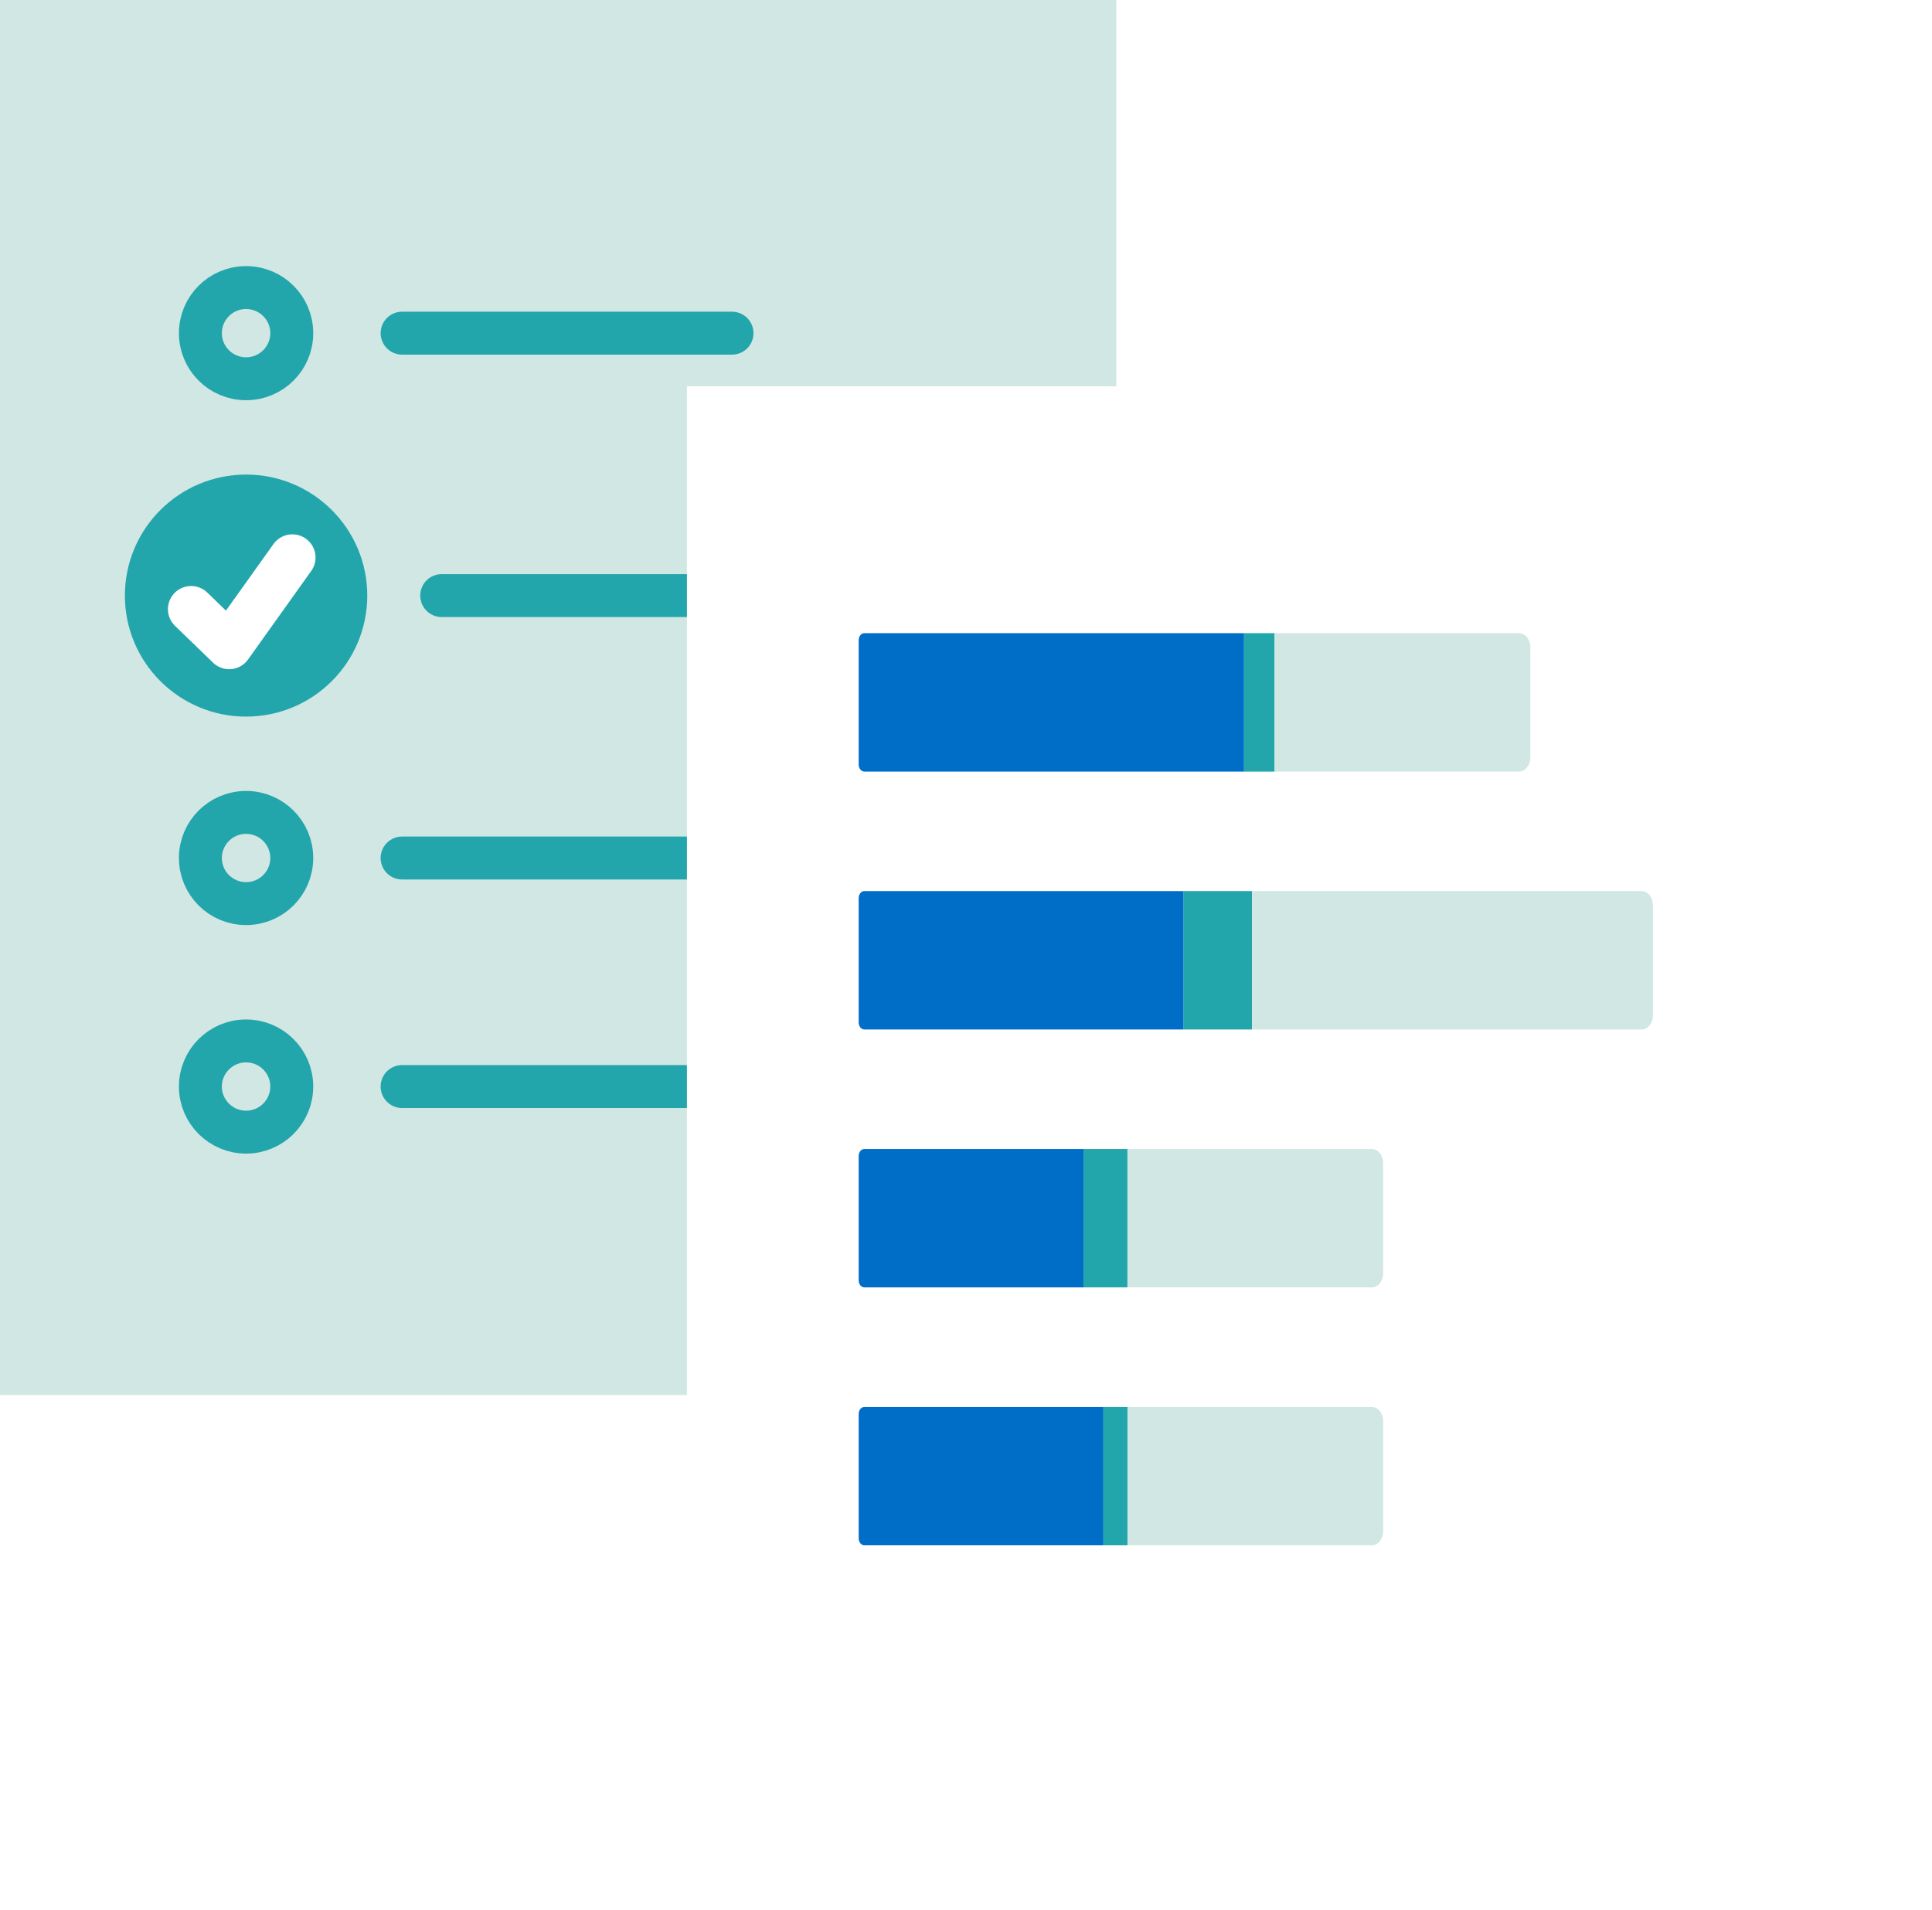
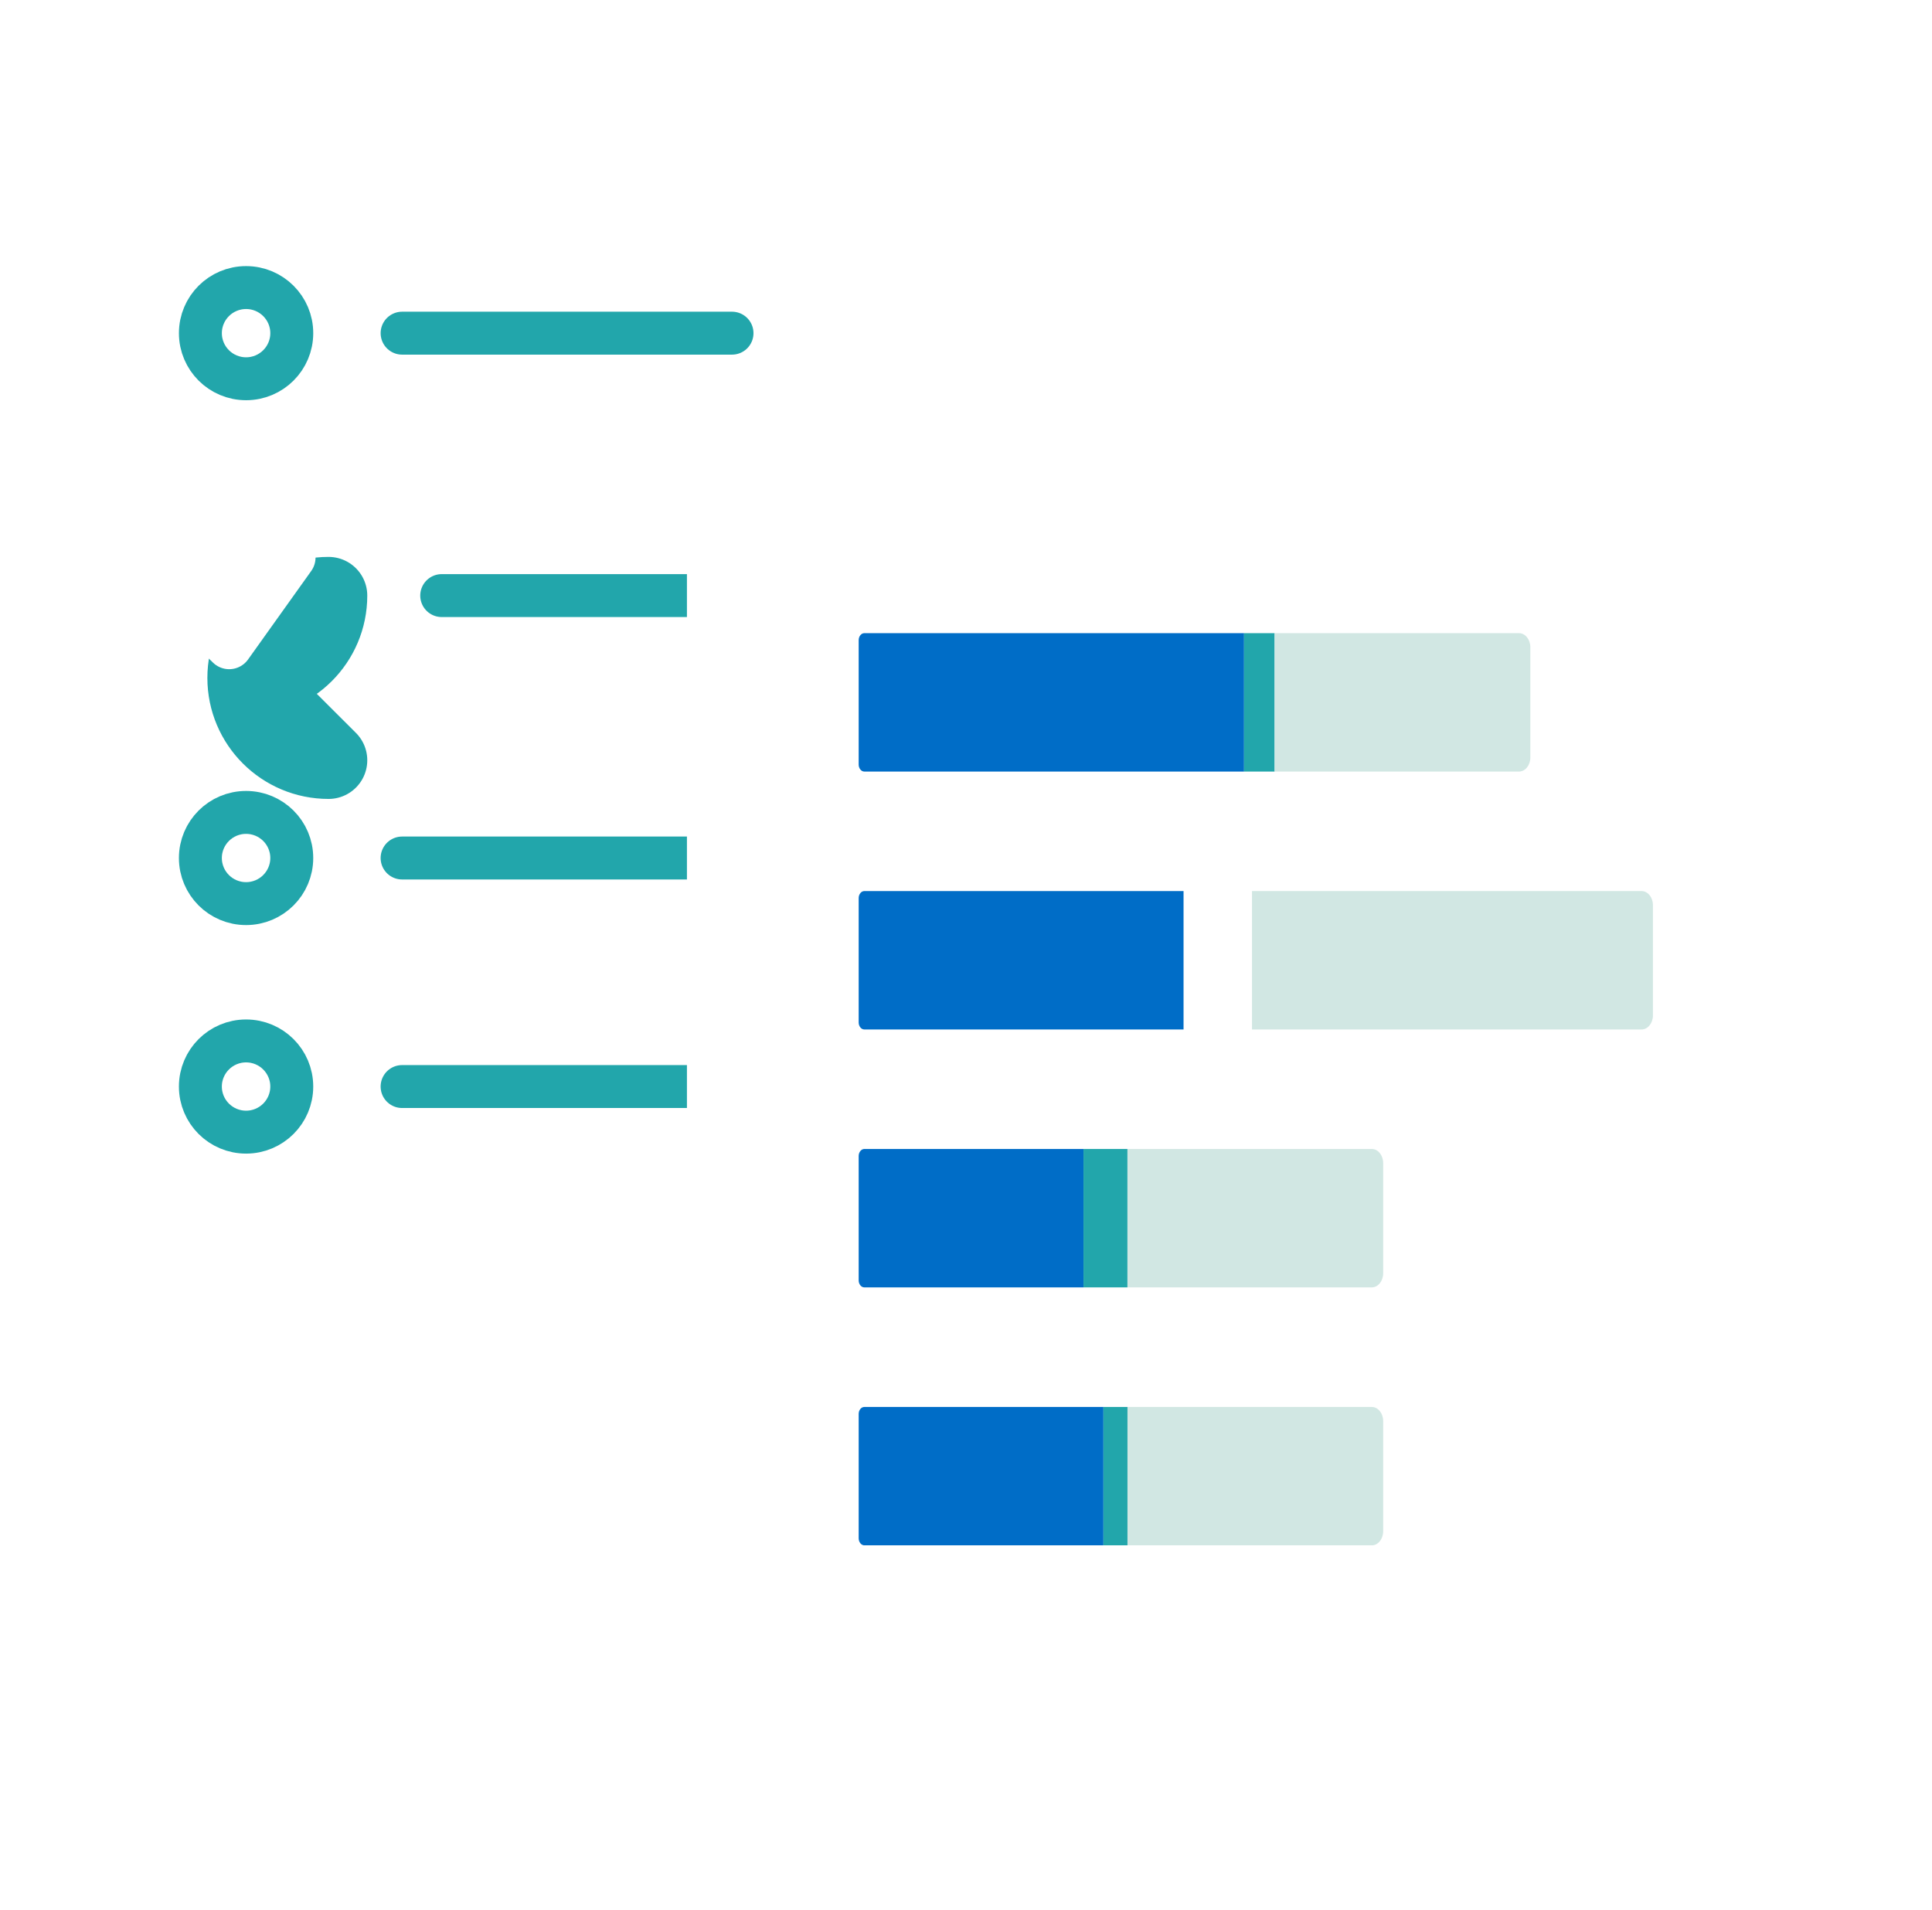
<svg xmlns="http://www.w3.org/2000/svg" fill="none" viewBox="0 0 180 178">
-   <path fill="#D1E7E3" d="M0 0h104v130H0z" />
  <path d="M37.463 31.046H68.2M41.153 55.5h27.047M37.462 79.954H68.199M37.462 101.25H68.199M22.927 35.295c2.351 0 4.257-1.902 4.257-4.249 0-2.347-1.906-4.249-4.257-4.249-2.351 0-4.257 1.903-4.257 4.249 0 2.347 1.906 4.249 4.257 4.249Z" stroke="#22A6AB" stroke-width="4" stroke-linecap="round" stroke-linejoin="round" />
-   <path d="M22.927 63.172c4.245 0 7.686-3.435 7.686-7.672s-3.441-7.672-7.686-7.672c-4.245 0-7.687 3.435-7.687 7.672s3.441 7.672 7.687 7.672Z" fill="#22A6AB" stroke="#22A6AB" stroke-width="7.21" stroke-linecap="round" stroke-linejoin="round" />
+   <path d="M22.927 63.172c4.245 0 7.686-3.435 7.686-7.672c-4.245 0-7.687 3.435-7.687 7.672s3.441 7.672 7.687 7.672Z" fill="#22A6AB" stroke="#22A6AB" stroke-width="7.21" stroke-linecap="round" stroke-linejoin="round" />
  <path d="M22.926 84.203c2.351 0 4.257-1.903 4.257-4.249 0-2.347-1.906-4.249-4.257-4.249-2.351 0-4.257 1.903-4.257 4.249 0 2.347 1.906 4.249 4.257 4.249ZM22.926 105.499c2.351 0 4.257-1.903 4.257-4.25 0-2.346-1.906-4.249-4.257-4.249-2.351 0-4.257 1.903-4.257 4.249 0 2.347 1.906 4.25 4.257 4.25Z" stroke="#22A6AB" stroke-width="4" stroke-linecap="round" stroke-linejoin="round" />
  <path d="m17.806 56.767 3.546 3.432 5.886-8.247" stroke="#fff" stroke-width="4.32" stroke-linecap="round" stroke-linejoin="round" />
  <g filter="url(#a)">
    <path fill="#fff" d="M64 36h104v130H64z" />
  </g>
  <g clip-path="url(#b)">
-     <path d="M116.65 83.034h-6.381v12.898h6.381V83.034Z" fill="#22A6AB" />
    <path d="M80.531 83.034h29.738v12.898H80.531c-.292 0-.53-.295-.53-.655V83.689c0-.36.239-.655.53-.655ZM80.531 107.068h20.418v12.898H80.531c-.292 0-.53-.295-.53-.655v-11.588c0-.36.239-.655.53-.655ZM80.531 131.108h22.274v12.898H80.531c-.292-.006-.53-.301-.53-.662v-11.587c0-.361.239-.649.53-.649Z" fill="#006DC7" />
    <path d="M105.049 131.108h-2.244v12.898h2.244v-12.898ZM105.043 107.068h-4.095v12.898h4.095v-12.898Z" fill="#22A6AB" />
    <path d="M105.043 131.108h22.763c.583 0 1.061.59 1.061 1.311v10.277c0 .72-.478 1.31-1.061 1.31h-22.763v-12.898ZM105.043 107.068h22.763c.583 0 1.061.59 1.061 1.311v10.277c0 .72-.478 1.31-1.061 1.31h-22.763v-12.898ZM116.645 83.034h36.294c.584 0 1.061.59 1.061 1.311v10.277c0 .721-.477 1.311-1.061 1.311h-36.294V83.034Z" fill="#D1E7E3" />
    <path d="M80.531 59h35.377v12.899H80.531c-.292 0-.53-.295-.53-.655V59.655c0-.36.239-.655.53-.655Z" fill="#006DC7" />
    <path d="M118.751 59h-2.844v12.899h2.844V59Z" fill="#22A6AB" />
    <path d="M118.756 59h22.762c.584 0 1.061.59 1.061 1.311v10.277c0 .721-.477 1.311-1.061 1.311h-22.762V59Z" fill="#D1E7E3" />
  </g>
  <defs>
    <clipPath id="b">
      <path fill="#fff" d="M80 59h74v85H80z" />
    </clipPath>
    <filter id="a" x="52" y="24" width="128" height="154" filterUnits="userSpaceOnUse" color-interpolation-filters="sRGB">
      <feFlood flood-opacity="0" result="BackgroundImageFix" />
      <feColorMatrix in="SourceAlpha" values="0 0 0 0 0 0 0 0 0 0 0 0 0 0 0 0 0 0 127 0" result="hardAlpha" />
      <feMorphology radius="2" operator="dilate" in="SourceAlpha" result="effect1_dropShadow_1041_3992" />
      <feOffset />
      <feGaussianBlur stdDeviation="5" />
      <feComposite in2="hardAlpha" operator="out" />
      <feColorMatrix values="0 0 0 0 0.001 0 0 0 0 0.23 0 0 0 0 0.419 0 0 0 0.12 0" />
      <feBlend in2="BackgroundImageFix" result="effect1_dropShadow_1041_3992" />
      <feBlend in="SourceGraphic" in2="effect1_dropShadow_1041_3992" result="shape" />
    </filter>
  </defs>
</svg>